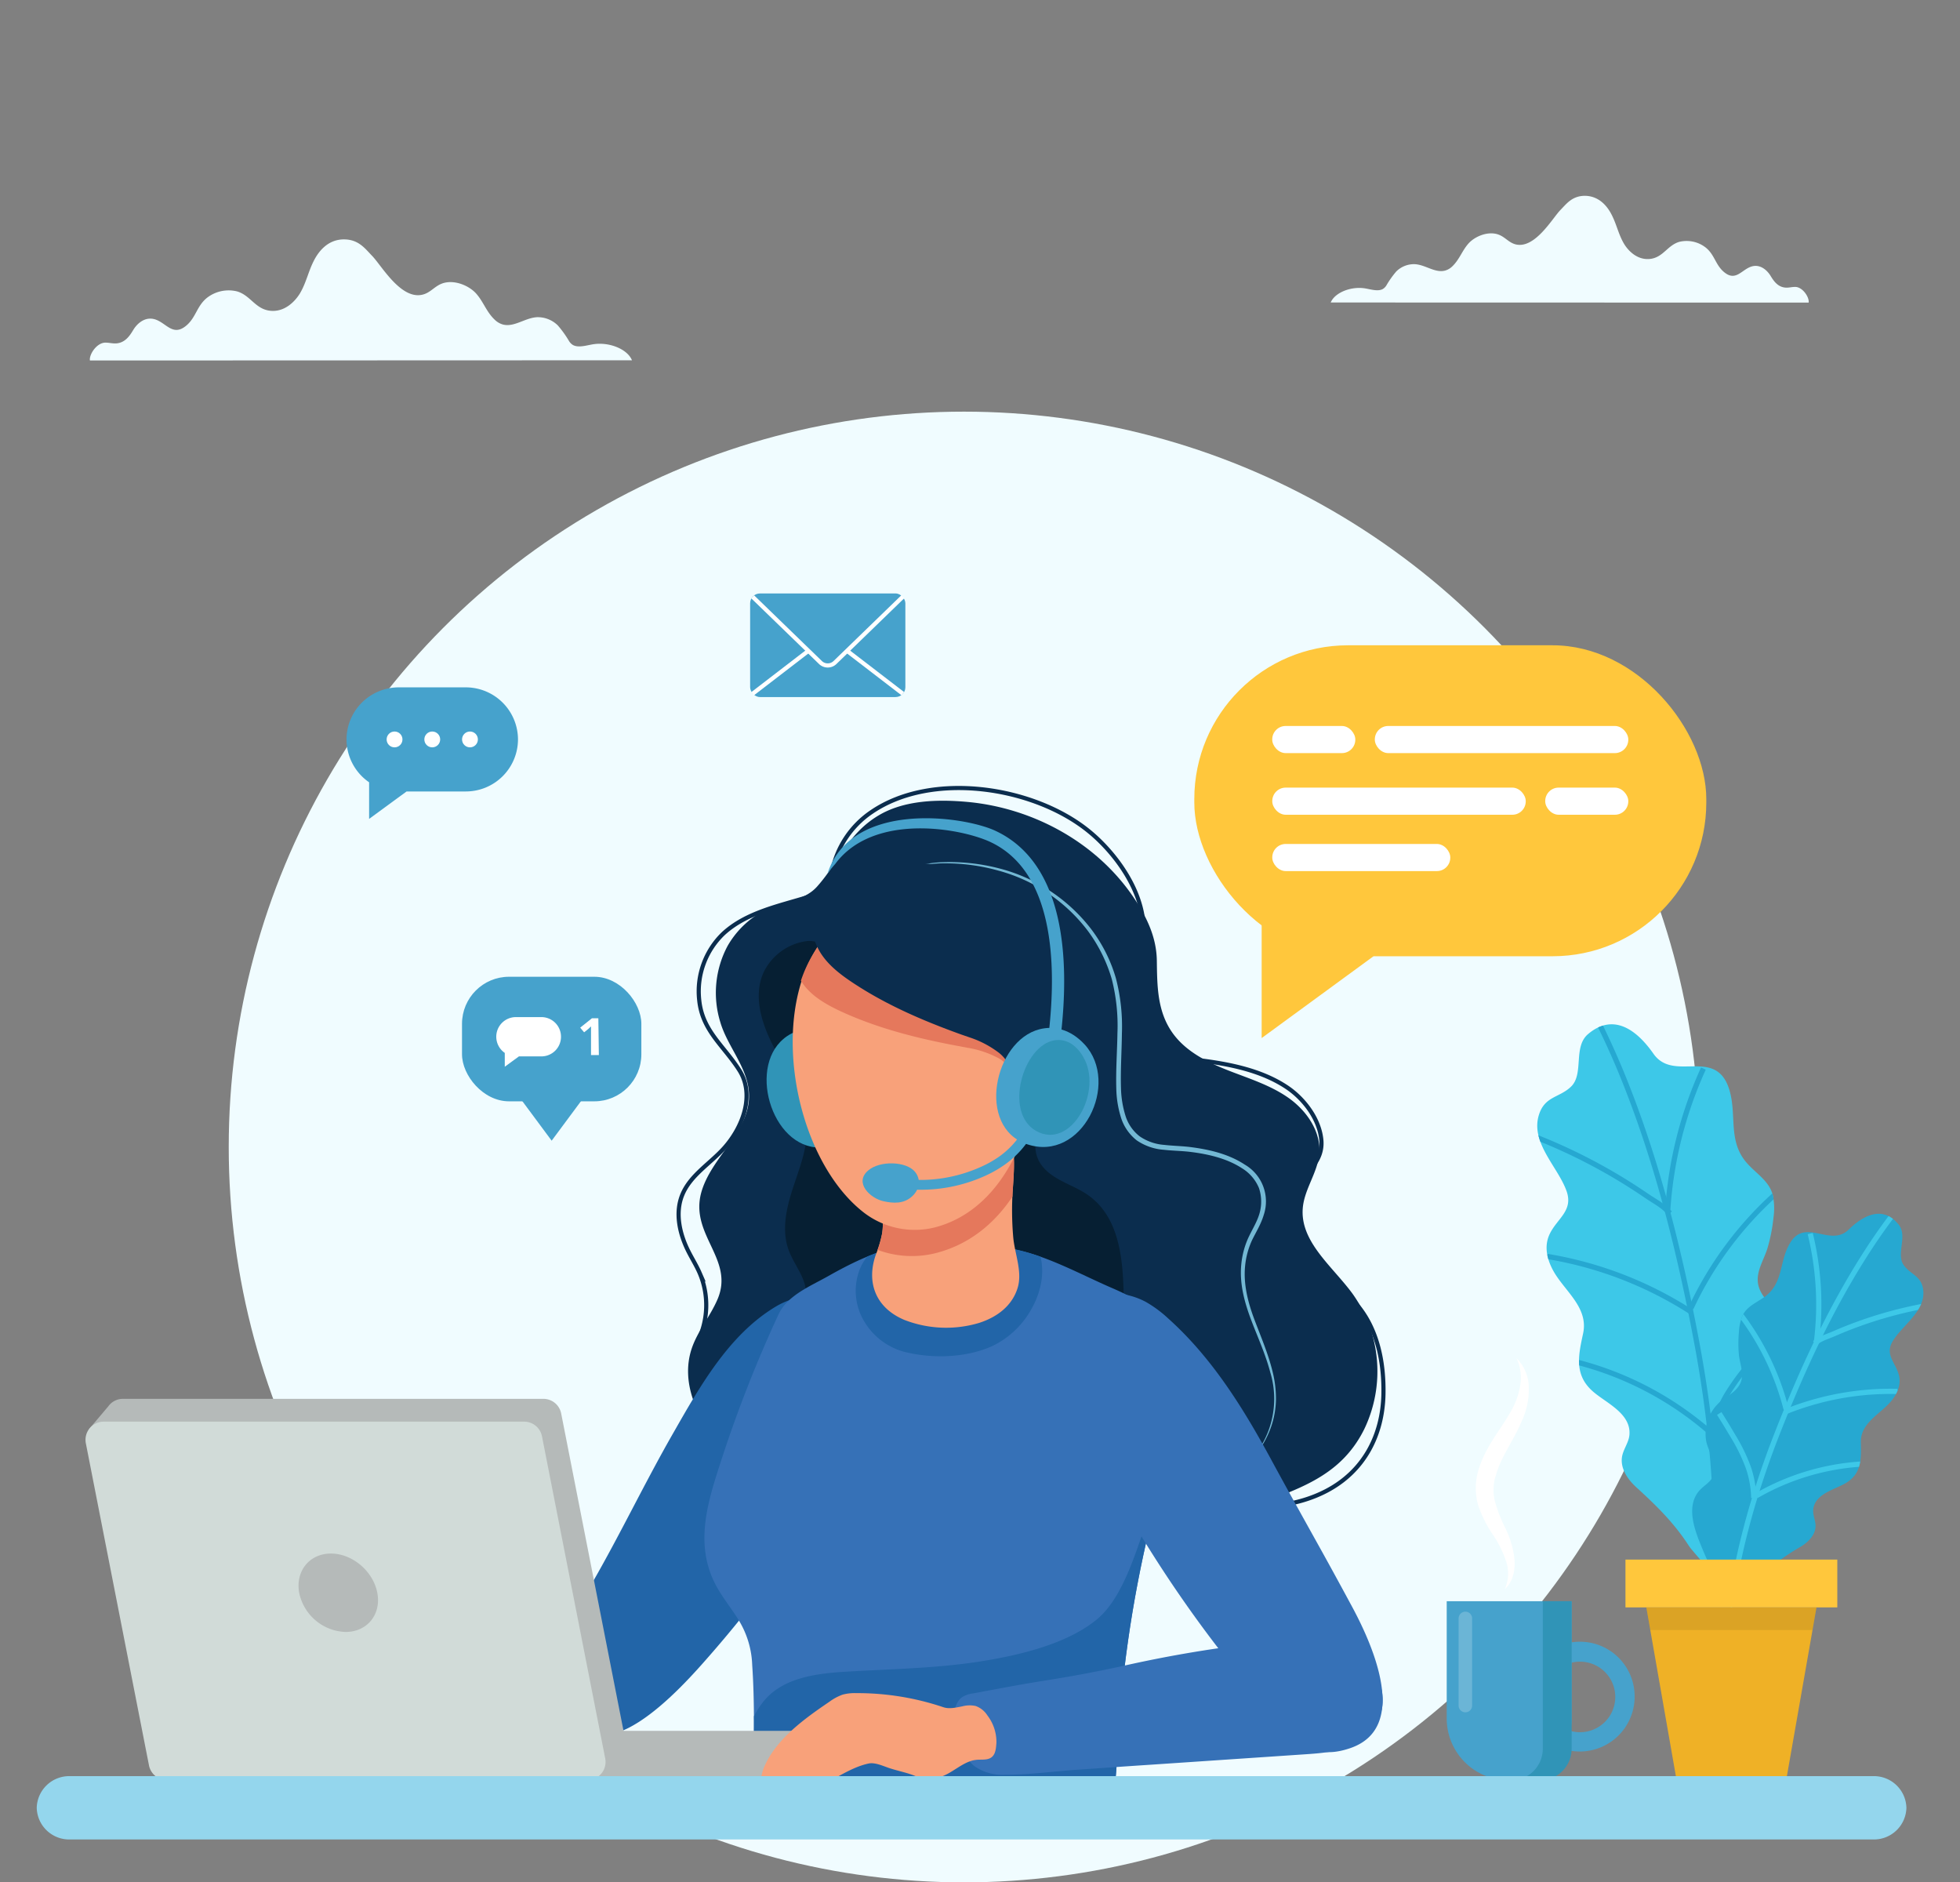
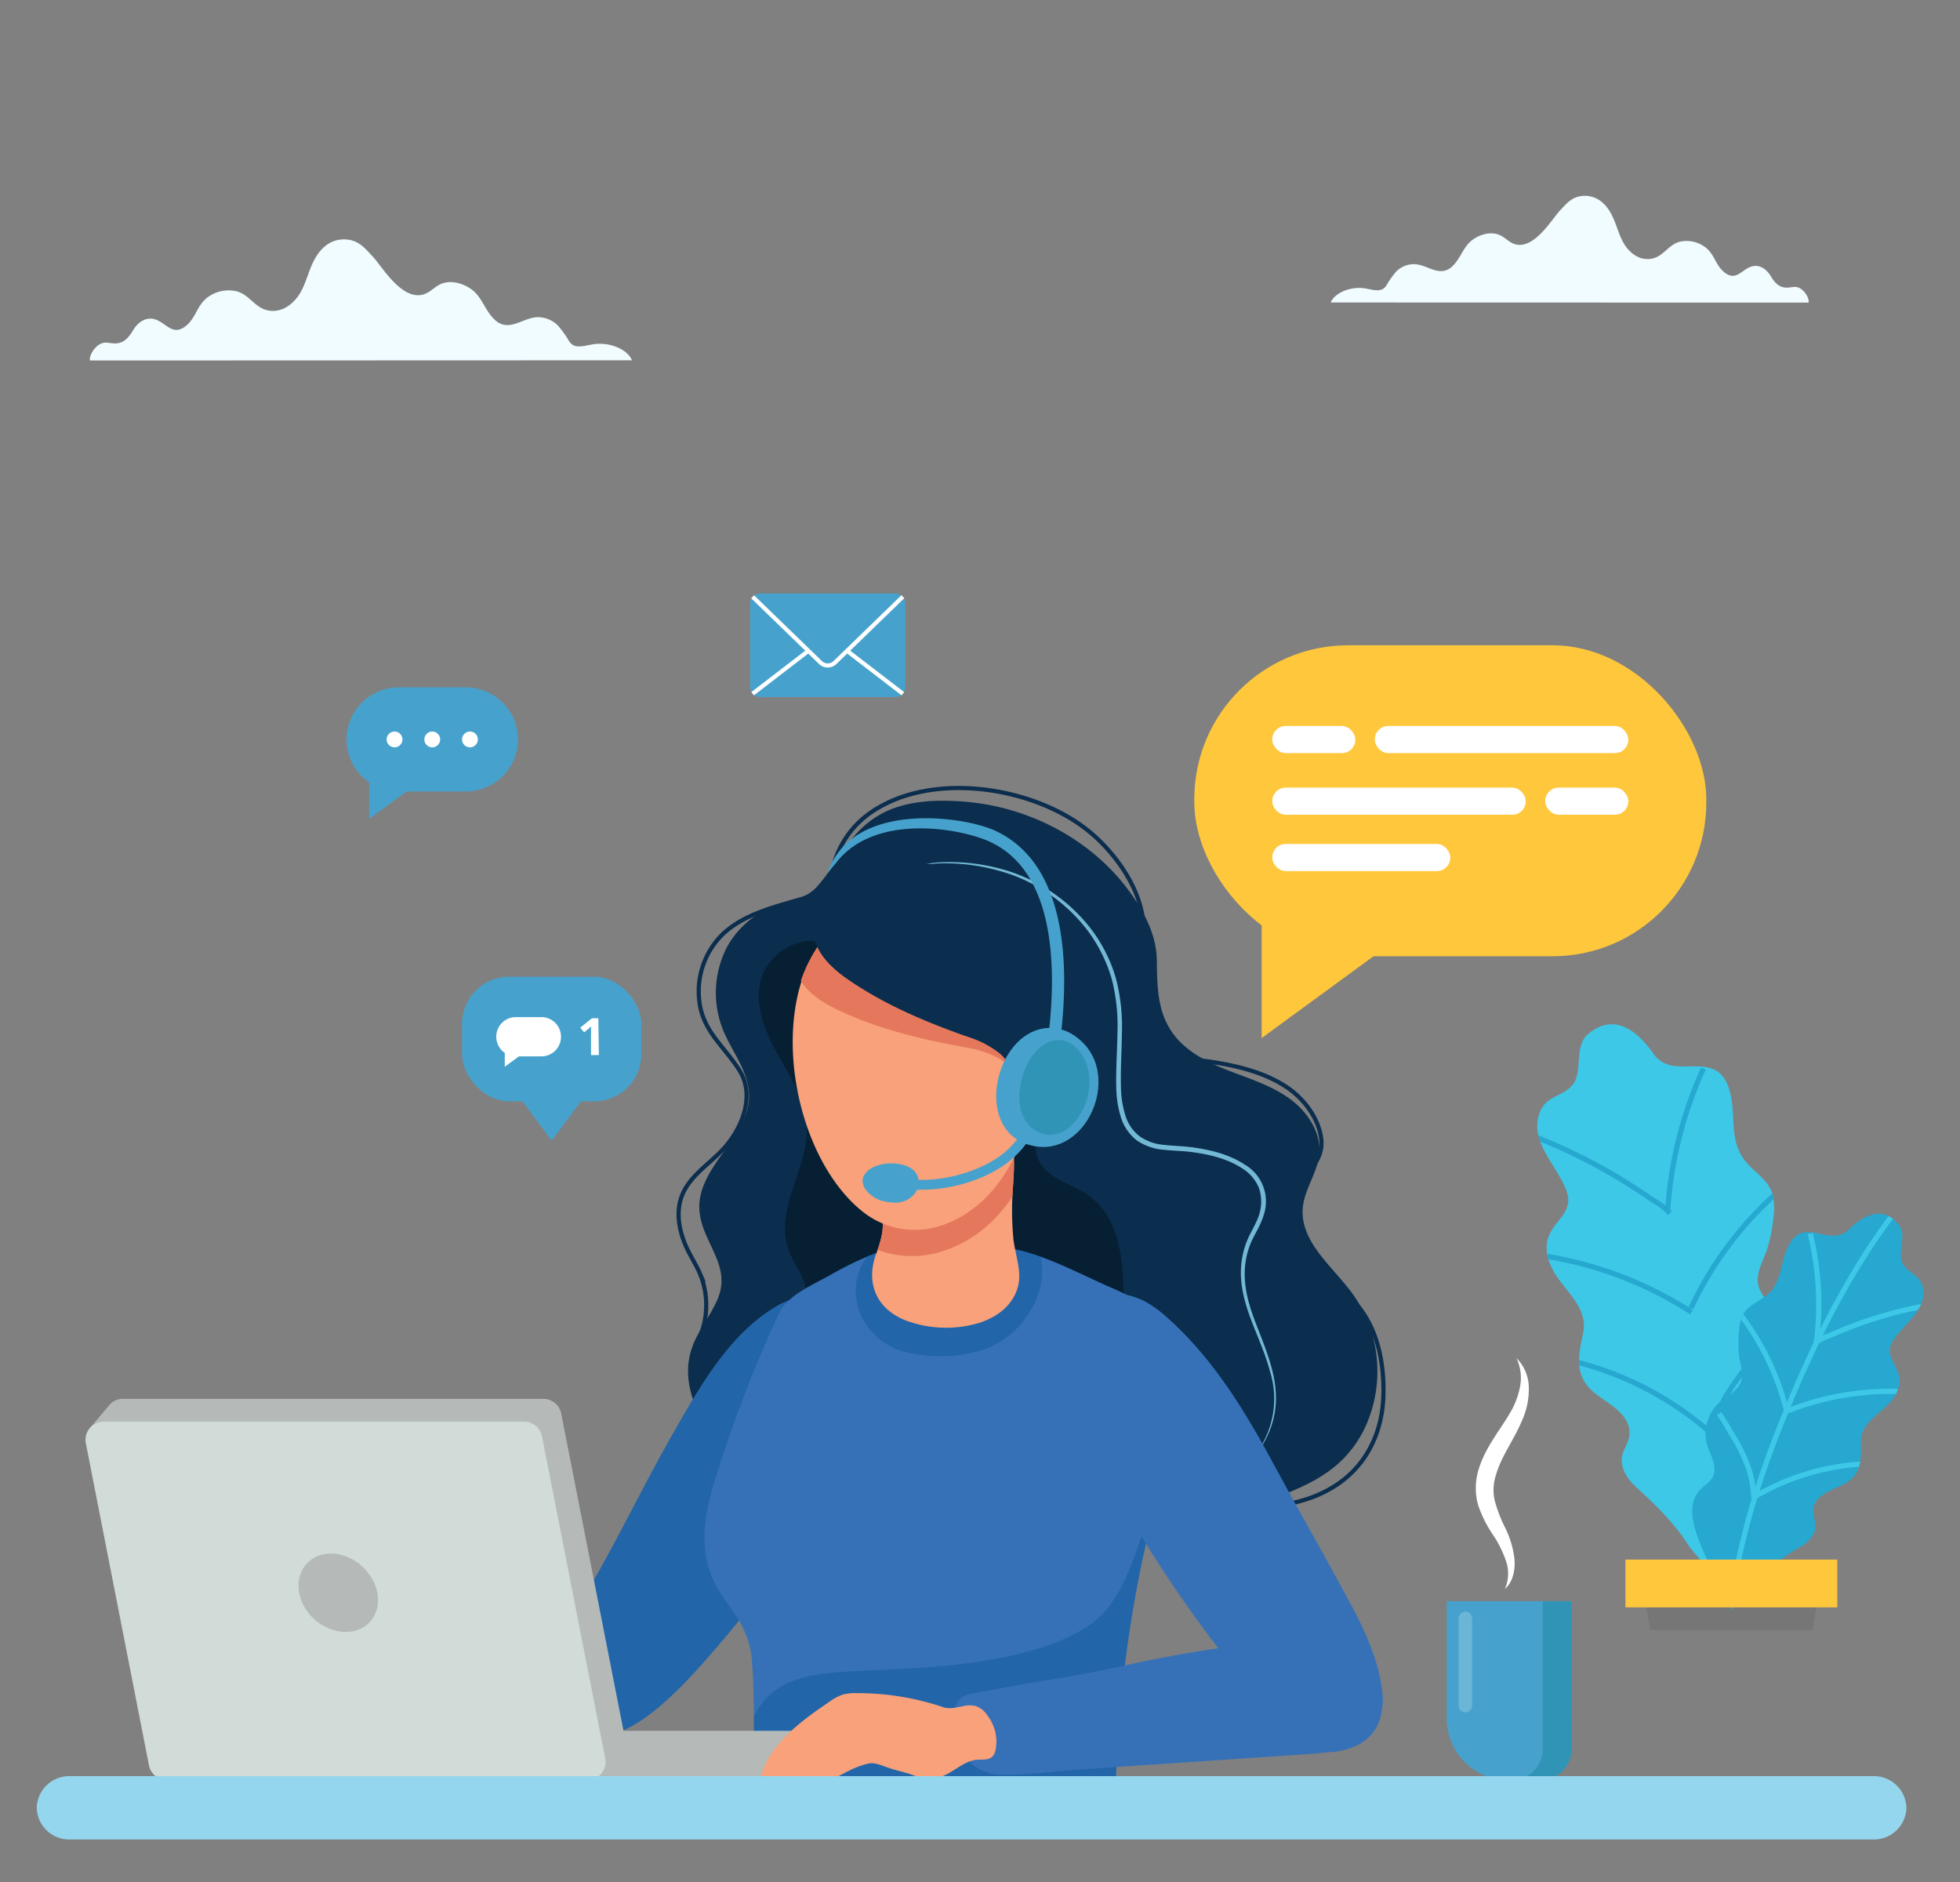
<svg xmlns="http://www.w3.org/2000/svg" id="Layer_1" data-name="Layer 1" viewBox="0 0 500 480">
  <rect x="0" y="0" width="500" height="480" fill="#808080" stroke="none" />
  <defs>
    <style>.cls-1{fill:#3671b7;}.cls-2{fill:#3dc8e8;}.cls-3{fill:#26a8d1;}.cls-4{fill:#f0fcff;}.cls-5{fill:#0b2d4e;}.cls-6{fill:#73b8d4;}.cls-7{fill:#061f33;}.cls-8{fill:#2265a8;}.cls-9{clip-path:url(#clip-path);}.cls-10{fill:#3094b7;}.cls-11,.cls-21,.cls-23,.cls-27{fill:none;stroke-miterlimit:10;}.cls-11{stroke:#0b2d4e;}.cls-11,.cls-27{stroke-width:1.06px;}.cls-12{fill:#f8a17a;}.cls-13{fill:#e5785c;}.cls-14{fill:#46a2cc;}.cls-15{fill:#b5bab9;}.cls-16{fill:#d1dbd8;}.cls-17,.cls-18{fill:#fff;}.cls-18{opacity:0.2;}.cls-19{fill:#ffc73c;}.cls-20{clip-path:url(#clip-path-2);}.cls-21{stroke:#26a8d1;}.cls-21,.cls-23{stroke-width:1.33px;}.cls-22{clip-path:url(#clip-path-3);}.cls-23{stroke:#3dc8e8;}.cls-24{fill:#efb126;}.cls-25{fill:#231f20;opacity:0.1;}.cls-26{fill:#94d6ed;}.cls-27{stroke:#fff;}</style>
    <clipPath id="clip-path">
      <path id="SVGID" class="cls-1" d="M298.49,369.92c2.89-12.24,4.39-24.77-2.17-33.11-3-3.77-8.23-6.39-12.54-8.26-8.42-3.63-17-8.52-26-10.11-9.5-1.67-20.07-2.7-29.54-.31-6,1.52-11.64,4.33-17,7.36-4.67,2.63-10.39,4.9-12.66,9.79A333.13,333.13,0,0,0,184.14,372c-3.38,10.4-7.09,21.3-1.76,31.84,1.72,3.41,4.23,6.34,6.2,9.6a23.37,23.37,0,0,1,3.31,11.24c.66,9.57.4,19.16.38,28.74,0,2.76,0,5.63,1.23,8.11,2.39,4.9,8.86,5,13.53,5l46.13-.08a78.79,78.79,0,0,1,17.29,2c5.05,1,9.39-1.51,11.82-6.21,2.29-4.45,2.47-9.65,2.71-14.66a316.74,316.74,0,0,1,8.24-57.8C294.5,384.33,296.74,377.31,298.49,369.92Z" />
    </clipPath>
    <clipPath id="clip-path-2">
      <path id="SVGID-2" data-name="SVGID" class="cls-2" d="M429.56,272c-2.93,0-5.77-.39-7.77-3.26-3.94-5.63-9.94-10.69-16.67-5-3.88,3.3-1,10.1-4.31,13.37-2.95,2.89-6.71,2.41-8.22,7.21-2.23,7.06,4.78,13.24,7,19.34,1.89,5.13-2.36,7.08-4.26,11.07-1.47,3.08-.72,6.37.88,9.31,2.83,5.19,9.1,9.37,7.64,16.08-1.21,5.61-2.33,10.61,2.61,14.86,3.39,2.91,9.68,5.56,9.21,11-.17,1.91-1.49,3.54-1.86,5.42-.57,3,1.36,5.87,3.6,7.91,5.09,4.65,9.57,9,13.38,14.88,1.63,2.5,8.16,8.14,5.55,11.56,4.74-6.21,9.75-12.23,14.06-18.76,3.55-5.37,8.89-13.22,5.25-19.84-1.13-2.05-3.23-3.59-3.81-5.86-1-4.11,3-7.92,4.5-11.42,2.36-5.49.63-11.86-3.52-16-2-1.95-4.1-4.09-4.39-6.85-.31-3,1.57-5.8,2.43-8.58a42.69,42.69,0,0,0,1.56-7.92,16.37,16.37,0,0,0-.16-5.63c-.83-3.48-4-5.42-6.3-7.9-5.53-5.88-2.62-12.81-5-19.65C438.78,271.2,434.07,272,429.56,272Z" />
    </clipPath>
    <clipPath id="clip-path-3">
      <path id="SVGID-3" data-name="SVGID" class="cls-3" d="M465.48,314.92c2.13.39,4.24.51,6.09-1.29,3.63-3.55,8.69-6.38,12.78-1.3,2.36,2.94-.7,7.46,1.27,10.3,1.74,2.5,4.53,2.68,5,6.37.63,5.42-5.31,8.94-7.78,13.06-2.08,3.45.73,5.45,1.56,8.61.64,2.44-.36,4.72-1.93,6.64-2.77,3.37-7.89,5.53-7.77,10.6.1,4.24.23,8-3.95,10.41-2.86,1.65-7.79,2.7-8.19,6.68-.14,1.41.59,2.77.59,4.18,0,2.24-1.79,4.07-3.7,5.25a56.1,56.1,0,0,0-11.77,8.94c-1.53,1.58-7,4.77-5.62,7.61-2.58-5.16-5.38-10.22-7.61-15.55-1.82-4.39-4.61-10.82-1.06-15.12,1.11-1.33,2.84-2.15,3.58-3.72,1.32-2.84-1.08-6.16-1.69-8.91a10.85,10.85,0,0,1,4.77-11.1c1.7-1.15,3.54-2.41,4.13-4.36.65-2.14-.33-4.43-.57-6.56a31.33,31.33,0,0,1,0-6,12.21,12.21,0,0,1,.89-4.06c1.1-2.41,3.64-3.38,5.67-4.85,4.83-3.51,3.68-8.93,6.38-13.56C458.9,313.06,462.21,314.31,465.48,314.92Z" />
    </clipPath>
  </defs>
-   <circle class="cls-4" cx="245.9" cy="292.54" r="187.55" />
  <path class="cls-5" d="M316.85,385.26c-12.32,4.36-27.17,3.91-38.38-3.28-11-7.06-21.05-12.17-34.61-11.92-12.11.22-22.12,6.77-33.85,8.16-9.31,1.11-18.76-3-25.5-9.45-6.58-6.35-10.95-16-8.09-24.72,1.5-4.55,4.77-8.3,6.64-12.71,4.31-10.17-7-16.3-4.22-27,2.41-9.11,12.39-15.6,12.24-25-.1-6.89-5.44-12.23-7.32-18.61a25.34,25.34,0,0,1,1.87-19.51,23.3,23.3,0,0,1,11-9.79c4.11-1.75,8.7-1.79,11.87-5.38,5.66-6.39,7.74-13.32,15.5-18,6.58-4,15.26-4.21,22.8-3.52,16.76,1.54,33,10.38,42.46,24.47,3.35,5,5.76,10.1,5.85,16,.09,6.48.09,13,4.06,18.52,3.34,4.63,8.69,7.34,14,9.43s10.88,3.78,15.54,7.07,8.37,8.66,7.83,14.35c-.46,4.75-3.75,8.88-4.19,13.64-.8,8.65,7.54,14.93,12.67,21.93a34.06,34.06,0,0,1,3,34.57c-6.23,12.54-17.55,15.36-29.42,20.08C318,384.84,317.42,385.06,316.85,385.26Z" />
  <path class="cls-6" d="M227.3,223.55a29.09,29.09,0,0,1,13.51-3.66,50.3,50.3,0,0,1,14,1.57,43.19,43.19,0,0,1,23.4,15.31,38.45,38.45,0,0,1,6.44,12.67,48.69,48.69,0,0,1,1.55,14.14c-.05,4.72-.38,9.42-.23,14.06a25.41,25.41,0,0,0,1.09,6.76,10.63,10.63,0,0,0,3.66,5.41A12.66,12.66,0,0,0,297,292c2.27.27,4.65.28,7,.6,4.7.63,9.47,1.75,13.56,4.44a10.86,10.86,0,0,1,4.81,12.87c-.71,2.38-2,4.38-3,6.46a20.41,20.41,0,0,0-1.75,6.61c-.44,4.59.74,9.2,2.38,13.56s3.53,8.72,4.65,13.34a28.35,28.35,0,0,1,.85,7,22.31,22.31,0,0,1-1.23,7,23.91,23.91,0,0,1-8.22,11.26,23.25,23.25,0,0,0,8-25.12c-1.18-4.52-3.14-8.8-4.82-13.21s-3-9.11-2.61-13.94a21.4,21.4,0,0,1,1.75-7c1-2.2,2.29-4.17,2.91-6.32a10.83,10.83,0,0,0-.12-6.55,10.71,10.71,0,0,0-4.26-5c-3.81-2.5-8.47-3.6-13-4.18-2.29-.3-4.63-.3-7-.57a14,14,0,0,1-6.9-2.39,11.89,11.89,0,0,1-4.11-6.08,26.37,26.37,0,0,1-1.12-7.12c-.14-4.76.22-9.45.29-14.13a48,48,0,0,0-1.44-13.8,39.06,39.06,0,0,0-6.15-12.37,42.47,42.47,0,0,0-22.74-15.3,49.93,49.93,0,0,0-13.86-1.87A28.83,28.83,0,0,0,227.3,223.55Z" />
  <path class="cls-7" d="M286.58,327.8c.44,10.62-2,18.61-11.74,23.86-7.74,4.19-17,5.56-25.56,5.77-14.33.36-30.29-3.34-41-13.4-2-1.83-3.81-4.07-4-6.73-.13-2.43,1.2-4.71,1.32-7.13.2-4.09-3-7.47-4.4-11.31-1.88-5.07-.6-10.72,1.08-15.86s3.8-10.31,3.54-15.71c-.32-7-4.53-13.11-7.9-19.26s-6-13.62-3.14-20a14.31,14.31,0,0,1,11-8c4.88-.55,9.27,5,12.4,8.11A77,77,0,0,0,232.2,259c7,4.24,14.64,7.36,21.2,12.21,4,2.94,8.23,7,10.13,11.64,2.14,5.27-1.61,10.37,2.92,15.22,2.92,3.13,7.4,4.19,10.93,6.61C284.93,309.86,286.24,319.4,286.58,327.8Z" />
  <path class="cls-8" d="M207.45,387.27c10.06-15.5,16.32-34.53,7.58-52-.88-1.77-1.95-3.71-3.83-4.33-4-1.35-9.54.1-13.06,2.16-12.2,7.17-19.67,20.64-26.53,32.63-7.13,12.46-13.31,25.43-20.47,37.87-2.9,5-5.83,10.14-7.39,15.74a24.93,24.93,0,0,0,.35,15.33c8,20.75,30.14-4.67,36.86-12.35A306.34,306.34,0,0,0,207.45,387.27Z" />
  <path id="SVGID-4" data-name="SVGID" class="cls-1" d="M298.49,369.92c2.89-12.24,4.39-24.77-2.17-33.11-3-3.77-8.23-6.39-12.54-8.26-8.42-3.63-17-8.52-26-10.11-9.5-1.67-20.07-2.7-29.54-.31-6,1.52-11.64,4.33-17,7.36-4.67,2.63-10.39,4.9-12.66,9.79A333.13,333.13,0,0,0,184.14,372c-3.38,10.4-7.09,21.3-1.76,31.84,1.72,3.41,4.23,6.34,6.2,9.6a23.37,23.37,0,0,1,3.31,11.24c.66,9.57.4,19.16.38,28.74,0,2.76,0,5.63,1.23,8.11,2.39,4.9,8.86,5,13.53,5l46.13-.08a78.79,78.79,0,0,1,17.29,2c5.05,1,9.39-1.51,11.82-6.21,2.29-4.45,2.47-9.65,2.71-14.66a316.74,316.74,0,0,1,8.24-57.8C294.5,384.33,296.74,377.31,298.49,369.92Z" />
  <g class="cls-9">
    <path class="cls-8" d="M262.87,334.3c3.62-6.09,4.45-13.69-.29-19.56-2.17-2.68-6-3-9.29-3a78,78,0,0,0-19.2,2c-6,1.4-12.1,3.78-14.7,9.83a15.15,15.15,0,0,0,1.29,13.8,17,17,0,0,0,10.4,7.51c6.9,1.64,15,1.42,21.54-1.34A22.41,22.41,0,0,0,262.87,334.3Z" />
    <path class="cls-8" d="M303.93,426.06q-.06-14.08-.14-28.16c0-3.27,2.11-23.17-3-22.94a2.84,2.84,0,0,0-1.5.62c-2.53,1.81-3.83,4.84-5,7.72-3.7,9-6.82,23.46-14.53,29.77s-19.9,9.13-29.64,10.67c-11.38,1.8-22.95,1.93-34.45,2.63-7.44.45-15.65,1.52-20.53,7.15-3.49,4-5.27,10-7.13,15-1.63,4.29-2.93,9.39.38,13.27a15.39,15.39,0,0,0,5.33,3.68c7.18,3.38,15,5.09,22.85,6.4,21.9,3.66,44.22,4.42,66.4,3.37,4.74-.23,9.89-.7,13.38-3.91,2.61-2.39,3.83-5.91,4.71-9.33C304,450.29,304,438.1,303.93,426.06Z" />
  </g>
-   <path class="cls-10" d="M199.07,265.71c-8.39,8.63-.78,29.72,12.6,26.67,14.37-3.28,12.21-25.68-.79-29.36C205.81,261.58,201.77,262.93,199.07,265.71Z" />
  <path class="cls-11" d="M313.6,383.84c8.4,1.07,17.26.34,24.77-3.59,9.57-5,14.35-14.18,14.55-24.74.14-7.65-1.34-15.62-5.95-21.72-5-6.63-13.44-10.7-16.56-18.41-2-5-1.53-11.79,2.46-15.65,2.55-2.46,4.54-5.23,4.21-8.92-.48-5.42-4.45-10.63-8.88-13.56-6.49-4.3-14.58-5.87-22.18-6.83-5.15-.66-10.28-2.1-11.87-7.65-.86-3-.69-6.15-.85-9.22-.34-6.56-.82-13.12-1.8-19.61-1.13-7.49-6-14.74-11.42-19.9-.78-.74-1.59-1.45-2.42-2.12-14-11.33-39.87-15.34-55.29-4.84a23.89,23.89,0,0,0-10.12,15.31c-.78,4.19-1.91,5.09-6,6.36-7.43,2.3-15.86,3.94-21.76,9.39a20.4,20.4,0,0,0-6.12,16.91c.78,7.9,6.31,11.68,10.27,17.95s.86,14.44-3.83,19.72c-3.61,4.06-8.74,7-10.78,12.07-1.88,4.64-.64,10,1.63,14.46.92,1.81,2,3.53,2.81,5.39a20.87,20.87,0,0,1-.67,17.88" />
  <path class="cls-1" d="M337.43,396.07q3.87,7,7.64,14c5.09,9.49,14.55,30.57-.59,35.78-7.63,2.63-12,.06-17-5.5a321,321,0,0,1-48.24-69.88c-4.8-9.41-17.54-33.94-2.06-39.54a18.79,18.79,0,0,1,15.09,1.1,30.61,30.61,0,0,1,5.72,4.22c11.17,10,19.12,22.81,26.2,35.85C328.53,380.12,333,388.09,337.43,396.07Z" />
  <path class="cls-12" d="M249.76,337.41c4.61-1.48,8.41-4.34,9.83-8.9,1.29-4.13-.75-8.78-1.11-12.95a78.93,78.93,0,0,1-.13-12c.24-3.7.6-7.56,0-11.24-.32-2.11-1.48-1.75-3.61-2.59a18.85,18.85,0,0,0-6.84-.84c-4.75,0-17.11-.33-20,3.83-1.35,1.91-1.45,4.32-1.52,6.59-.07,2.75-.56,6.31-1,10.14-.2,1.7-.08,3.4-.34,5.1a32.13,32.13,0,0,1-1.64,5.53c-2.39,6.87-.15,13.41,7.28,16.55A29.37,29.37,0,0,0,249.76,337.41Z" />
  <path class="cls-13" d="M258.36,292.31c-.33-2.11-1.48-1.75-3.62-2.59a18.85,18.85,0,0,0-6.84-.84c-4.74,0-17.1-.33-20,3.83-1.35,1.91-1.46,4.32-1.52,6.59-.08,2.75-.56,6.31-1,10.14-.2,1.7-.08,3.4-.34,5.1a23.55,23.55,0,0,1-1.18,4.23,25,25,0,0,0,14.58.9c8.64-2.12,15.19-7.5,19.85-14.49,0-.55,0-1.09.08-1.63C258.57,299.85,258.92,296,258.36,292.31Z" />
  <path class="cls-12" d="M265.24,265.23a58.06,58.06,0,0,0-2.54-17.33c-7-21.52-33.88-26.84-50-11.39-18,17.23-11.13,58.43,7.86,72.9A21.29,21.29,0,0,0,238.66,313C257.32,308,265.36,285,265.24,265.23Z" />
  <path class="cls-12" d="M261.71,265.76c8.26-4.51,10.81,6.92,9.38,12.62a18,18,0,0,1-3,6.57c-2,2.61-7.59,6.93-10.82,4.08-1.47-1.29-1.62-3.49-1.67-5.45C255.51,278.34,256.11,268.82,261.71,265.76Z" />
  <path class="cls-14" d="M234.81,303.44a42,42,0,0,1-6.11-.45l.36-2.48a37.67,37.67,0,0,0,21.39-3,27,27,0,0,0,4.62-2.65,21.92,21.92,0,0,0,6-6.61l2.16,1.26a24.3,24.3,0,0,1-6.69,7.37,30.24,30.24,0,0,1-5,2.91A39.65,39.65,0,0,1,234.81,303.44Z" />
  <path class="cls-14" d="M221.46,298.54c3-2.6,9.74-2.37,11.95.32,1.64,2,1.14,4.52-.67,6.21-2.13,2-4.78,1.88-7.44,1.28C222,305.6,217.82,301.66,221.46,298.54Z" />
  <path class="cls-13" d="M265.28,248.79c-7.4-22.66-35.67-28.26-52.69-12a33.52,33.52,0,0,0-8.28,13.35,15.48,15.48,0,0,0,1.31,1.77c2.34,2.7,5.56,4.47,8.8,6,9.48,4.38,19.69,6.95,30,8.87l2.27.43a25.56,25.56,0,0,1,8.1,2.71c7,4.11,4,13.15,9.08,17.11a5,5,0,0,0,1.4.76A76.6,76.6,0,0,0,268,267,60.85,60.85,0,0,0,265.28,248.79Z" />
  <path class="cls-5" d="M247.38,264.6a25.28,25.28,0,0,1,7.56,4c6.23,5.17,1.83,13.62,6.24,18.34,3.91,4.19,9.85-1.34,11.4-5.21,2.87-7.13,2.7-15.06,2.49-22.73-.12-4.28-.25-8.63-1.5-12.72a31.26,31.26,0,0,0-7.22-11.88c-9.16-9.89-23-15-36.4-14.19-10.47.66-28.85,9.46-20.64,22.8,1.88,3,4.78,5.3,7.74,7.3,8.66,5.84,18.33,10,28.16,13.54Z" />
  <path class="cls-14" d="M265.18,262.51c-11.66,3-16.16,25-3.16,29.33,14,4.7,23.82-15.55,14.65-25.47C273.09,262.51,268.94,261.55,265.18,262.51Z" />
  <path class="cls-10" d="M269,265.33c-8,1.29-13,18.39-4.71,23.1,8.92,5.06,17.28-10.17,12-18.94C274.28,266.07,271.6,264.91,269,265.33Z" />
  <path class="cls-14" d="M270.63,264.05l-3.11-.36c2.11-18.24,1.21-41.53-15-49-7.7-3.52-29.76-7.43-39.46,5.67a30.73,30.73,0,0,0-1.95,2.41c6-18.58,34.4-14.73,42.71-10.93C271.74,220.1,272.86,244.78,270.63,264.05Z" />
  <rect class="cls-15" x="148.33" y="441.45" width="63.94" height="12.52" />
  <path class="cls-15" d="M159.3,442.66l-16.14-82.15a4.63,4.63,0,0,0-4.54-3.74H31.34a4.57,4.57,0,0,0-3.71,1.91h0l-4.95,5.85,4.39-1,15.89,80.89a4.63,4.63,0,0,0,4.54,3.73H154.76A4.63,4.63,0,0,0,159.3,442.66Z" />
  <path class="cls-16" d="M42.58,454H149.85a4.62,4.62,0,0,0,4.54-5.52l-16.13-82.16a4.63,4.63,0,0,0-4.54-3.73H26.44a4.63,4.63,0,0,0-4.54,5.52L38,450.23A4.63,4.63,0,0,0,42.58,454Z" />
  <path class="cls-15" d="M76.32,406.23a12.52,12.52,0,0,0,11.83,10c5.54,0,9.16-4.49,8.1-10s-6.37-10-11.83-10S75.33,400.69,76.32,406.23Z" />
  <path class="cls-17" d="M383.89,405.27a9.69,9.69,0,0,0,.22-7.34,28,28,0,0,0-3.38-6.68,30.47,30.47,0,0,1-3.7-7.52,16.21,16.21,0,0,1,.18-9c1.76-5.68,5.37-9.86,7.86-14.14a20.45,20.45,0,0,0,2.67-6.8,11.74,11.74,0,0,0-.89-7.4A10.65,10.65,0,0,1,390,353.9a19.2,19.2,0,0,1-1.68,8.29c-2.16,5.15-5.39,9.34-6.65,13.86a12.09,12.09,0,0,0-.38,6.59,35.72,35.72,0,0,0,2.63,6.91,23.88,23.88,0,0,1,2.41,8C386.6,400.3,386,403.45,383.89,405.27Z" />
  <path class="cls-14" d="M369.05,408.39h31.88a0,0,0,0,1,0,0v29.9a15.76,15.76,0,0,1-15.76,15.76h-.35a15.76,15.76,0,0,1-15.76-15.76v-29.9A0,0,0,0,1,369.05,408.39Z" />
-   <path class="cls-14" d="M403.16,418.72a14,14,0,1,0,13.84,14A13.94,13.94,0,0,0,403.16,418.72Zm0,23.08a9,9,0,1,1,8.9-9A9,9,0,0,1,403.16,441.8Z" />
  <path class="cls-18" d="M373.82,436.72h0a1.73,1.73,0,0,1-1.73-1.72V412.78a1.74,1.74,0,0,1,1.73-1.73h0a1.73,1.73,0,0,1,1.72,1.73V435A1.72,1.72,0,0,1,373.82,436.72Z" />
  <path class="cls-10" d="M393.57,408.39V446a8.08,8.08,0,0,1-8.07,8.08h7.36a8.07,8.07,0,0,0,8.07-8.08V408.39Z" />
  <rect class="cls-19" x="304.66" y="164.57" width="130.61" height="79.31" rx="39.22" transform="translate(739.94 408.46) rotate(180)" />
  <polygon class="cls-19" points="321.85 264.76 321.85 228.32 350.4 243.88 321.85 264.76" />
  <rect class="cls-17" x="324.56" y="200.88" width="64.66" height="6.92" rx="3.42" />
  <rect class="cls-17" x="394.19" y="200.88" width="21.19" height="6.92" rx="3.42" />
  <rect class="cls-17" x="350.72" y="185.17" width="64.66" height="6.92" rx="3.42" transform="translate(766.1 377.25) rotate(-180)" />
  <rect class="cls-17" x="324.56" y="185.17" width="21.19" height="6.92" rx="3.42" transform="translate(670.3 377.25) rotate(180)" />
  <rect class="cls-17" x="324.56" y="215.25" width="45.41" height="6.92" rx="3.42" />
  <path id="SVGID-5" data-name="SVGID" class="cls-2" d="M429.56,272c-2.93,0-5.77-.39-7.77-3.26-3.94-5.63-9.94-10.69-16.67-5-3.88,3.3-1,10.1-4.31,13.37-2.95,2.89-6.71,2.41-8.22,7.21-2.23,7.06,4.78,13.24,7,19.34,1.89,5.13-2.36,7.08-4.26,11.07-1.47,3.08-.72,6.37.88,9.31,2.83,5.19,9.1,9.37,7.64,16.08-1.21,5.61-2.33,10.61,2.61,14.86,3.39,2.91,9.68,5.56,9.21,11-.17,1.91-1.49,3.54-1.86,5.42-.57,3,1.36,5.87,3.6,7.91,5.09,4.65,9.57,9,13.38,14.88,1.63,2.5,8.16,8.14,5.55,11.56,4.74-6.21,9.75-12.23,14.06-18.76,3.55-5.37,8.89-13.22,5.25-19.84-1.13-2.05-3.23-3.59-3.81-5.86-1-4.11,3-7.92,4.5-11.42,2.36-5.49.63-11.86-3.52-16-2-1.95-4.1-4.09-4.39-6.85-.31-3,1.57-5.8,2.43-8.58a42.69,42.69,0,0,0,1.56-7.92,16.37,16.37,0,0,0-.16-5.63c-.83-3.48-4-5.42-6.3-7.9-5.53-5.88-2.62-12.81-5-19.65C438.78,271.2,434.07,272,429.56,272Z" />
  <g class="cls-20">
-     <path class="cls-21" d="M437,412.74c2.05-23.55.17-47.28-4.18-70.47-4.15-22.12-9.6-44.31-17.85-65.28a201,201,0,0,0-9.28-20.31" />
    <path class="cls-21" d="M387.07,288.25a142.07,142.07,0,0,1,32.79,16.62c2.57,1.76,4,2.3,6.15,4.56" />
    <path class="cls-21" d="M431.51,334.66a97,97,0,0,0-36.81-14.21" />
    <path class="cls-21" d="M435.91,365a83,83,0,0,0-36.35-18.24" />
    <path class="cls-21" d="M425.44,308.66a103.26,103.26,0,0,1,9.1-36.12" />
    <path class="cls-21" d="M431.37,333.63A90.91,90.91,0,0,1,453.54,304" />
-     <path class="cls-21" d="M436.6,365.89a34.09,34.09,0,0,1,3.76-9.92,61,61,0,0,1,7.46-9.87c2-2.23,4-4.44,6-6.61" />
+     <path class="cls-21" d="M436.6,365.89a34.09,34.09,0,0,1,3.76-9.92,61,61,0,0,1,7.46-9.87" />
  </g>
  <path id="SVGID-6" data-name="SVGID" class="cls-3" d="M465.48,314.92c2.13.39,4.24.51,6.09-1.29,3.63-3.55,8.69-6.38,12.78-1.3,2.36,2.94-.7,7.46,1.27,10.3,1.74,2.5,4.53,2.68,5,6.37.63,5.42-5.31,8.94-7.78,13.06-2.08,3.45.73,5.45,1.56,8.61.64,2.44-.36,4.72-1.93,6.64-2.77,3.37-7.89,5.53-7.77,10.6.1,4.24.23,8-3.95,10.41-2.86,1.65-7.79,2.7-8.19,6.68-.14,1.41.59,2.77.59,4.18,0,2.24-1.79,4.07-3.7,5.25a56.1,56.1,0,0,0-11.77,8.94c-1.53,1.58-7,4.77-5.62,7.61-2.58-5.16-5.38-10.22-7.61-15.55-1.82-4.39-4.61-10.82-1.06-15.12,1.11-1.33,2.84-2.15,3.58-3.72,1.32-2.84-1.08-6.16-1.69-8.91a10.85,10.85,0,0,1,4.77-11.1c1.7-1.15,3.54-2.41,4.13-4.36.65-2.14-.33-4.43-.57-6.56a31.33,31.33,0,0,1,0-6,12.21,12.21,0,0,1,.89-4.06c1.1-2.41,3.64-3.38,5.67-4.85,4.83-3.51,3.68-8.93,6.38-13.56C458.9,313.06,462.21,314.31,465.48,314.92Z" />
  <g class="cls-22">
    <path class="cls-23" d="M440.63,416c1.77-17.37,6.42-34.32,12.79-50.54,6.07-15.47,13.09-30.81,22-44.88a147.23,147.23,0,0,1,9.54-13.45" />
    <path class="cls-23" d="M494.05,332.58A105.29,105.29,0,0,0,468,340.1c-2.11.92-3.23,1.11-5.1,2.46" />
    <path class="cls-23" d="M455.39,360.09a71.79,71.79,0,0,1,28.67-5.21" />
    <path class="cls-23" d="M448,381.52a61.32,61.32,0,0,1,28.89-8.21" />
    <path class="cls-23" d="M463.4,342.07a76.19,76.19,0,0,0-1.61-27.45" />
    <path class="cls-23" d="M455.64,359.37a67.43,67.43,0,0,0-12-24.56" />
    <path class="cls-23" d="M447.38,382.05a25.37,25.37,0,0,0-1.36-7.72,44.83,44.83,0,0,0-4-8.19c-1.12-1.9-2.26-3.77-3.44-5.63" />
  </g>
-   <polygon class="cls-24" points="419.98 409.96 463.39 409.96 455.77 453.4 427.59 453.4 419.98 409.96" />
  <rect class="cls-19" x="414.66" y="397.77" width="54.04" height="12.19" transform="translate(883.36 807.73) rotate(180)" />
  <polygon class="cls-25" points="462.38 415.73 420.99 415.73 419.98 409.96 463.39 409.96 462.38 415.73" />
  <path class="cls-1" d="M263,429.21c1.3-.22,2.6-.44,3.91-.64q9.53-1.5,19-3.55a319,319,0,0,1,37.68-6.24c1.34-.12,2.69-.24,4-.34,5.68-.43,11.64-.57,16.85,2.15s9.34,9.15,8.07,15.35a13.47,13.47,0,0,1-7.93,9.29c-3.7,1.65-7.77,1.94-11.77,2.21l-38.85,2.62c-6.42.42-12.83.87-19.24,1.31-6.12.43-12.34,1.29-18.48,1.29a12.36,12.36,0,0,1-7.67-2.22c-3-2.41-4.86-7.54-5.16-11.55-.15-2.08.26-4.61,1.85-5.9a6.38,6.38,0,0,1,3-1.09C253.13,431,258,430.05,263,429.21Z" />
  <path class="cls-12" d="M248.43,448.94c-3.13.65-5.58,3.4-8.7,4.32a10.69,10.69,0,0,1-6.74-.49c-2-.74-4-1.13-6-1.78-1.57-.5-3.7-1.56-5.39-1.21-4.42.92-8.84,4.07-12.85,6.11a4.66,4.66,0,0,1-2.89.75c-1-.19-1.82-1.4-1.26-2.24-1.15,1.08-2.68,3.24-4.54,2.4a1.56,1.56,0,0,1-.8-2.07,6.3,6.3,0,0,1-2.2,1.78,2.14,2.14,0,0,1-2.56-.6,2.55,2.55,0,0,1-.34-1.28,9.62,9.62,0,0,1,1-4.45c3.16-6.9,10.31-12,16.39-16.13a13.24,13.24,0,0,1,3.41-1.84,11.76,11.76,0,0,1,3.45-.38,68.66,68.66,0,0,1,22.24,3.59c1.54.52,3.25.08,4.79-.21a7.33,7.33,0,0,1,3.45-.1,5.92,5.92,0,0,1,3,2.41,11.1,11.1,0,0,1,2.3,6.94c-.13,1.85-.27,3.84-2.44,4.23-.89.16-1.79.06-2.68.15Z" />
  <path class="cls-26" d="M477.8,469.15H17.85a8.28,8.28,0,0,1-8.48-8.08h0A8.29,8.29,0,0,1,17.85,453h460a8.29,8.29,0,0,1,8.48,8.09h0A8.29,8.29,0,0,1,477.8,469.15Z" />
  <path class="cls-14" d="M118.86,175.31H101.68A13.32,13.32,0,0,0,88.4,188.59h0a13.28,13.28,0,0,0,5.76,10.93v9.34l9.56-7h15.14a13.31,13.31,0,0,0,13.28-13.28h0A13.32,13.32,0,0,0,118.86,175.31Z" />
  <circle class="cls-17" cx="100.65" cy="188.59" r="2.02" />
  <circle class="cls-17" cx="110.27" cy="188.59" r="2.02" />
  <circle class="cls-17" cx="119.89" cy="188.59" r="2.02" />
  <rect class="cls-14" x="191.36" y="151.36" width="39.6" height="26.42" rx="2.5" />
  <path class="cls-27" d="M192,152.21,209.33,169a2.67,2.67,0,0,0,3.65,0l17.34-16.81" />
  <line class="cls-27" x1="192" y1="176.93" x2="206.22" y2="166" />
  <line class="cls-27" x1="230.32" y1="176.93" x2="216.09" y2="166" />
  <rect class="cls-14" x="117.86" y="249.12" width="45.75" height="31.77" rx="12" />
  <polygon class="cls-14" points="140.73 290.93 148.75 280.12 132.71 280.12 140.73 290.93" />
  <path class="cls-17" d="M152.77,269.09h-2v-5.42l0-.89,0-1c-.33.33-.56.54-.69.65l-1.07.86-1-1.19,3-2.4h1.63Z" />
  <path class="cls-17" d="M138.1,259.41h-6.5a5,5,0,0,0-5,5h0a5,5,0,0,0,2.17,4.13v3.53l3.61-2.64h5.73a5,5,0,0,0,5-5h0A5,5,0,0,0,138.1,259.41Z" />
  <path class="cls-4" d="M22.94,91.94c-.25-1.52,1.77-4.6,4-4.55.88,0,1.74.24,2.61.2,2.33-.11,3.54-1.93,4.44-3.43s2.69-3.22,5-2.84c3.27.55,4.92,4.87,8.64,1.63,2.44-2.12,2.62-5.09,5.38-7.15a9,9,0,0,1,7.5-1.47c3.32,1,4.55,4.3,8.07,4.88,3.91.63,6.72-2.34,8-4.49,1.51-2.6,2.08-5.41,3.37-8,1.2-2.45,3.61-5.73,7.93-5.66,3.66.06,5.27,2.37,7.06,4.21,2.33,2.39,7.18,11,12.62,9.93,2.12-.4,3.18-2.09,5.09-2.84,3.07-1.21,7,.45,8.85,2.55s2.58,4.62,4.68,6.61a4.94,4.94,0,0,0,2.05,1.23c2.92.8,5.64-1.67,8.77-1.85A7.28,7.28,0,0,1,142.3,83,27,27,0,0,1,145.17,87a3,3,0,0,0,1,1c1.38.74,3.31.12,5-.17,4.16-.72,8.88,1.19,10.05,4.06Z" />
  <path class="cls-4" d="M461.39,77.18c.22-1.34-1.56-4.06-3.5-4-.77,0-1.53.22-2.3.18-2.06-.1-3.12-1.7-3.91-3s-2.37-2.83-4.38-2.5c-2.88.49-4.34,4.29-7.61,1.43-2.15-1.87-2.31-4.48-4.74-6.29a7.91,7.91,0,0,0-6.62-1.3c-2.92.9-4,3.79-7.11,4.3-3.44.55-5.92-2.07-7-3.95-1.33-2.3-1.82-4.77-3-7.11-1.05-2.15-3.18-5-7-5C401,50,399.6,52,398,53.63c-2,2.1-6.33,9.66-11.12,8.75-1.87-.36-2.8-1.84-4.49-2.5-2.71-1.07-6.16.4-7.79,2.24s-2.29,4.08-4.13,5.83A4.26,4.26,0,0,1,368.68,69c-2.57.71-5-1.46-7.73-1.62a6.39,6.39,0,0,0-4.77,1.87,24,24,0,0,0-2.53,3.58,2.74,2.74,0,0,1-.92.9c-1.21.64-2.91.1-4.4-.16-3.66-.63-7.82,1.05-8.86,3.58Z" />
</svg>